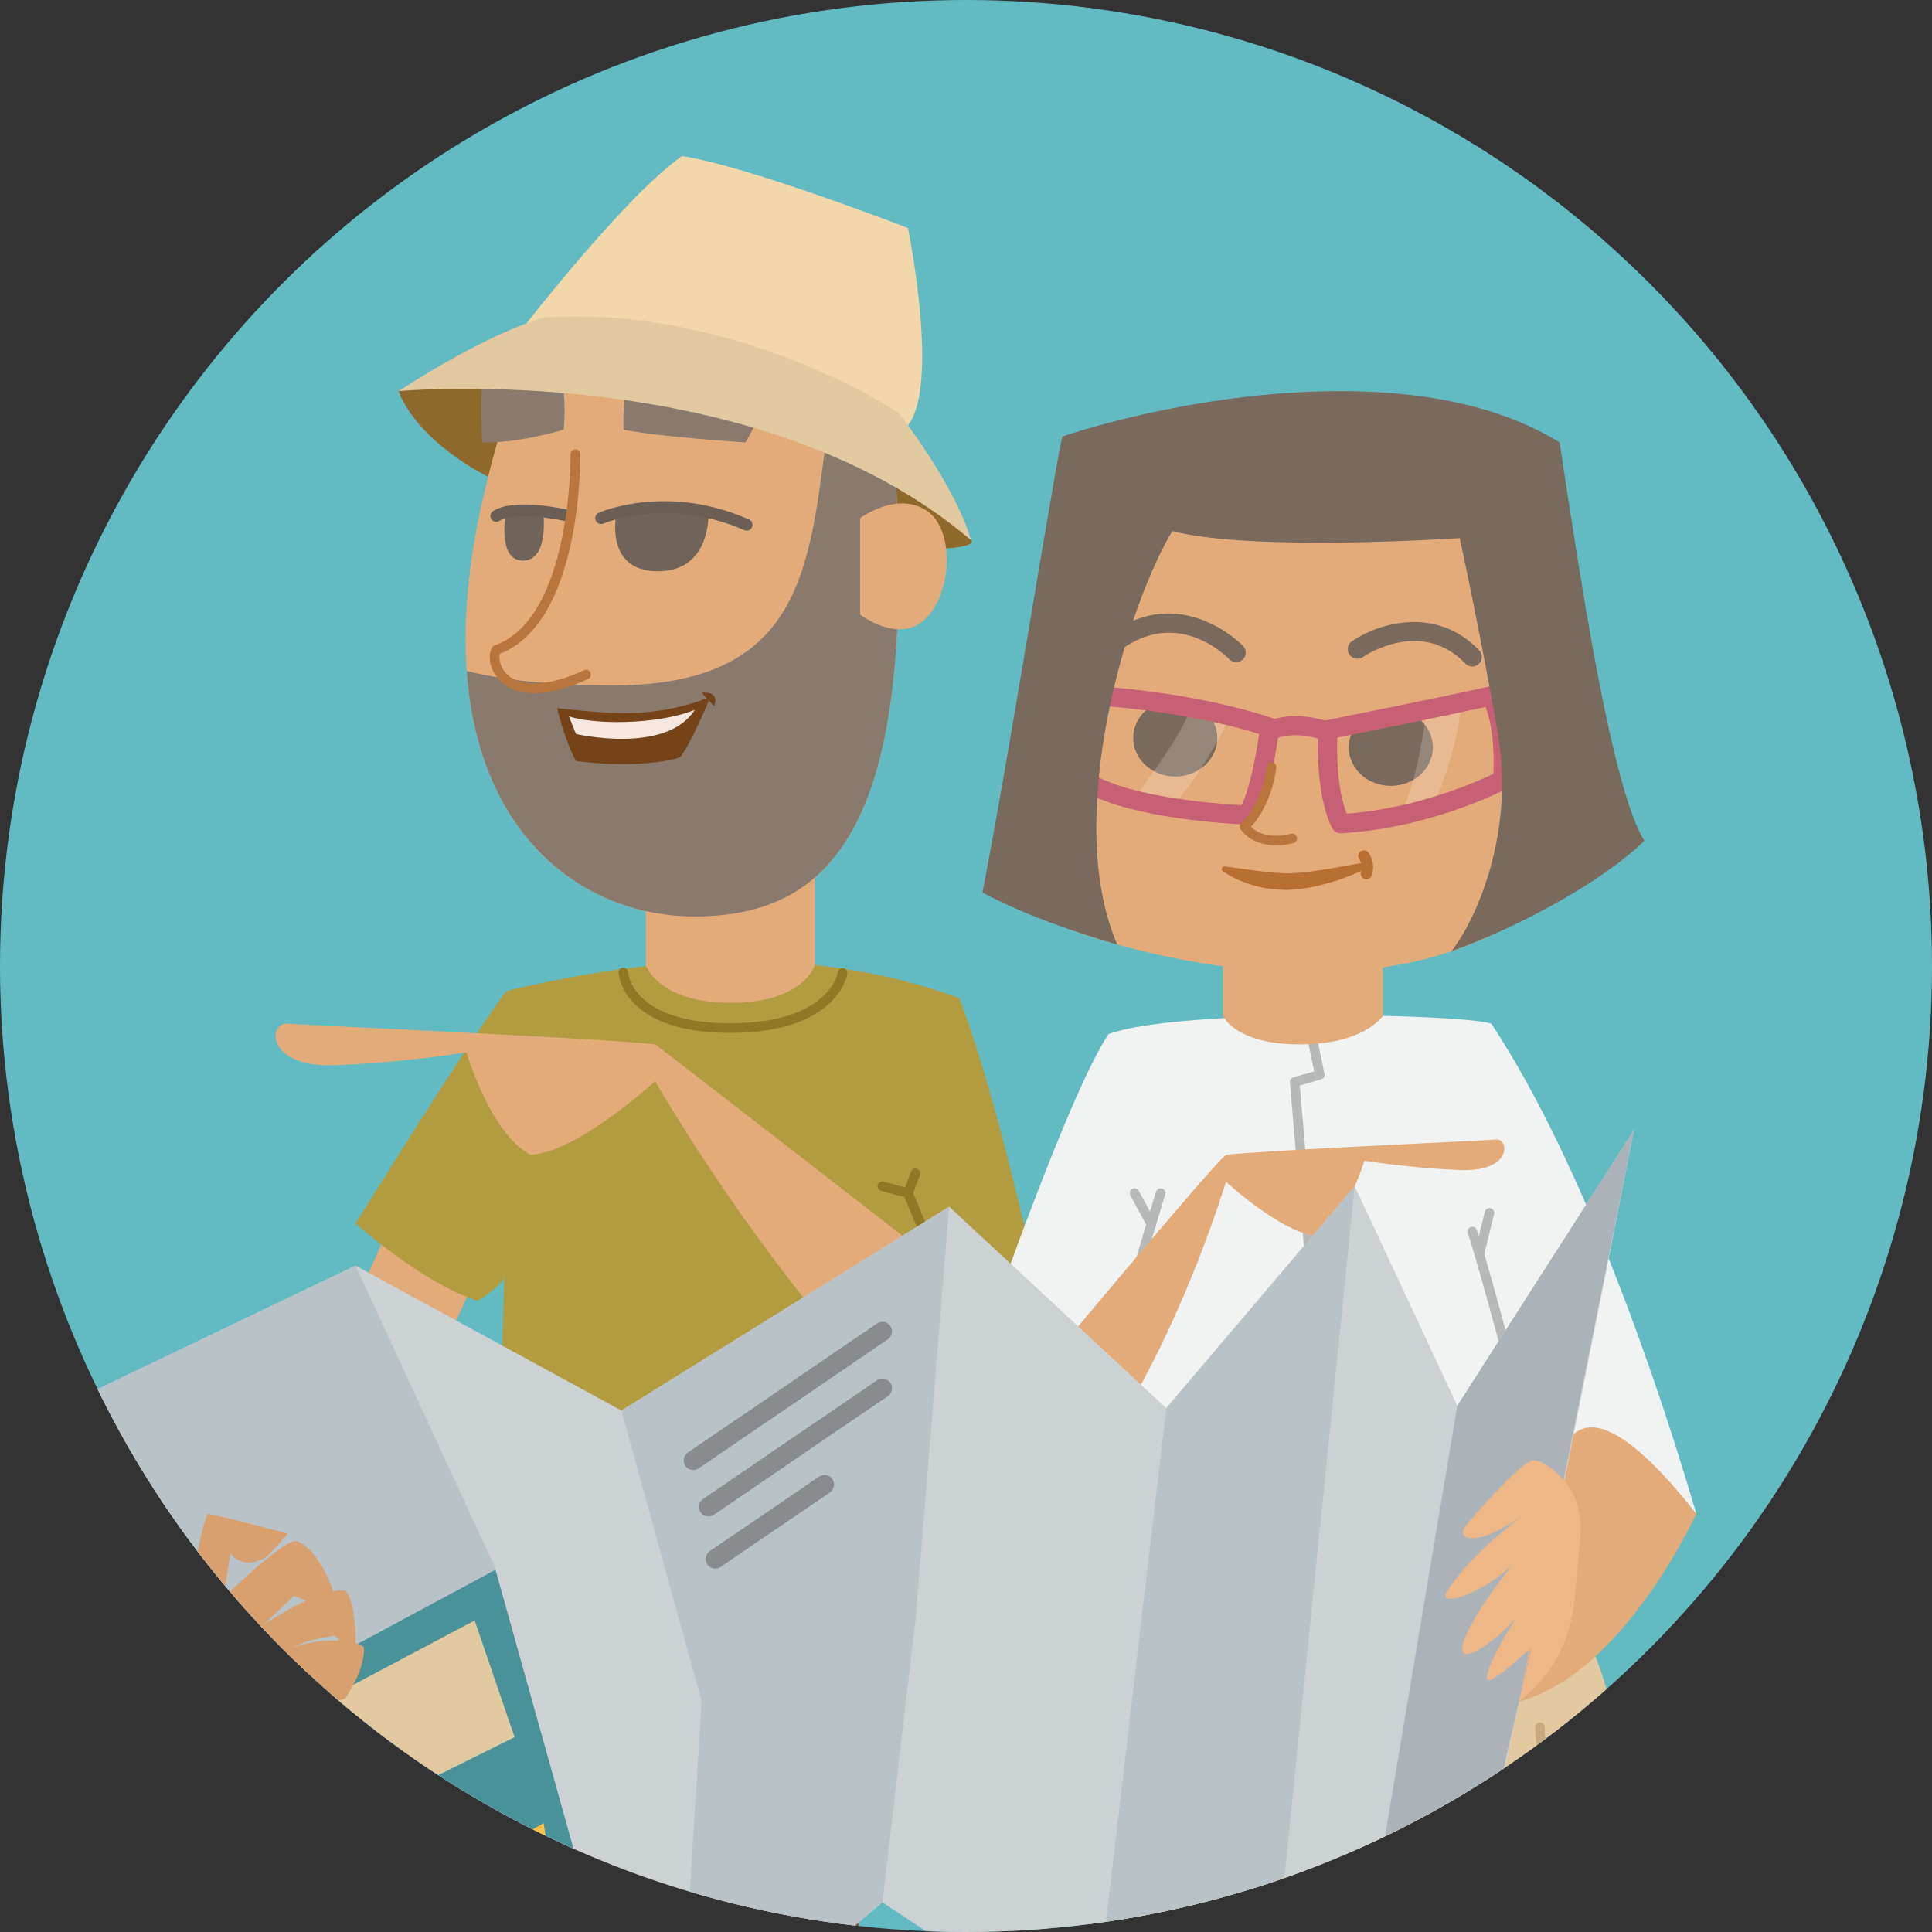
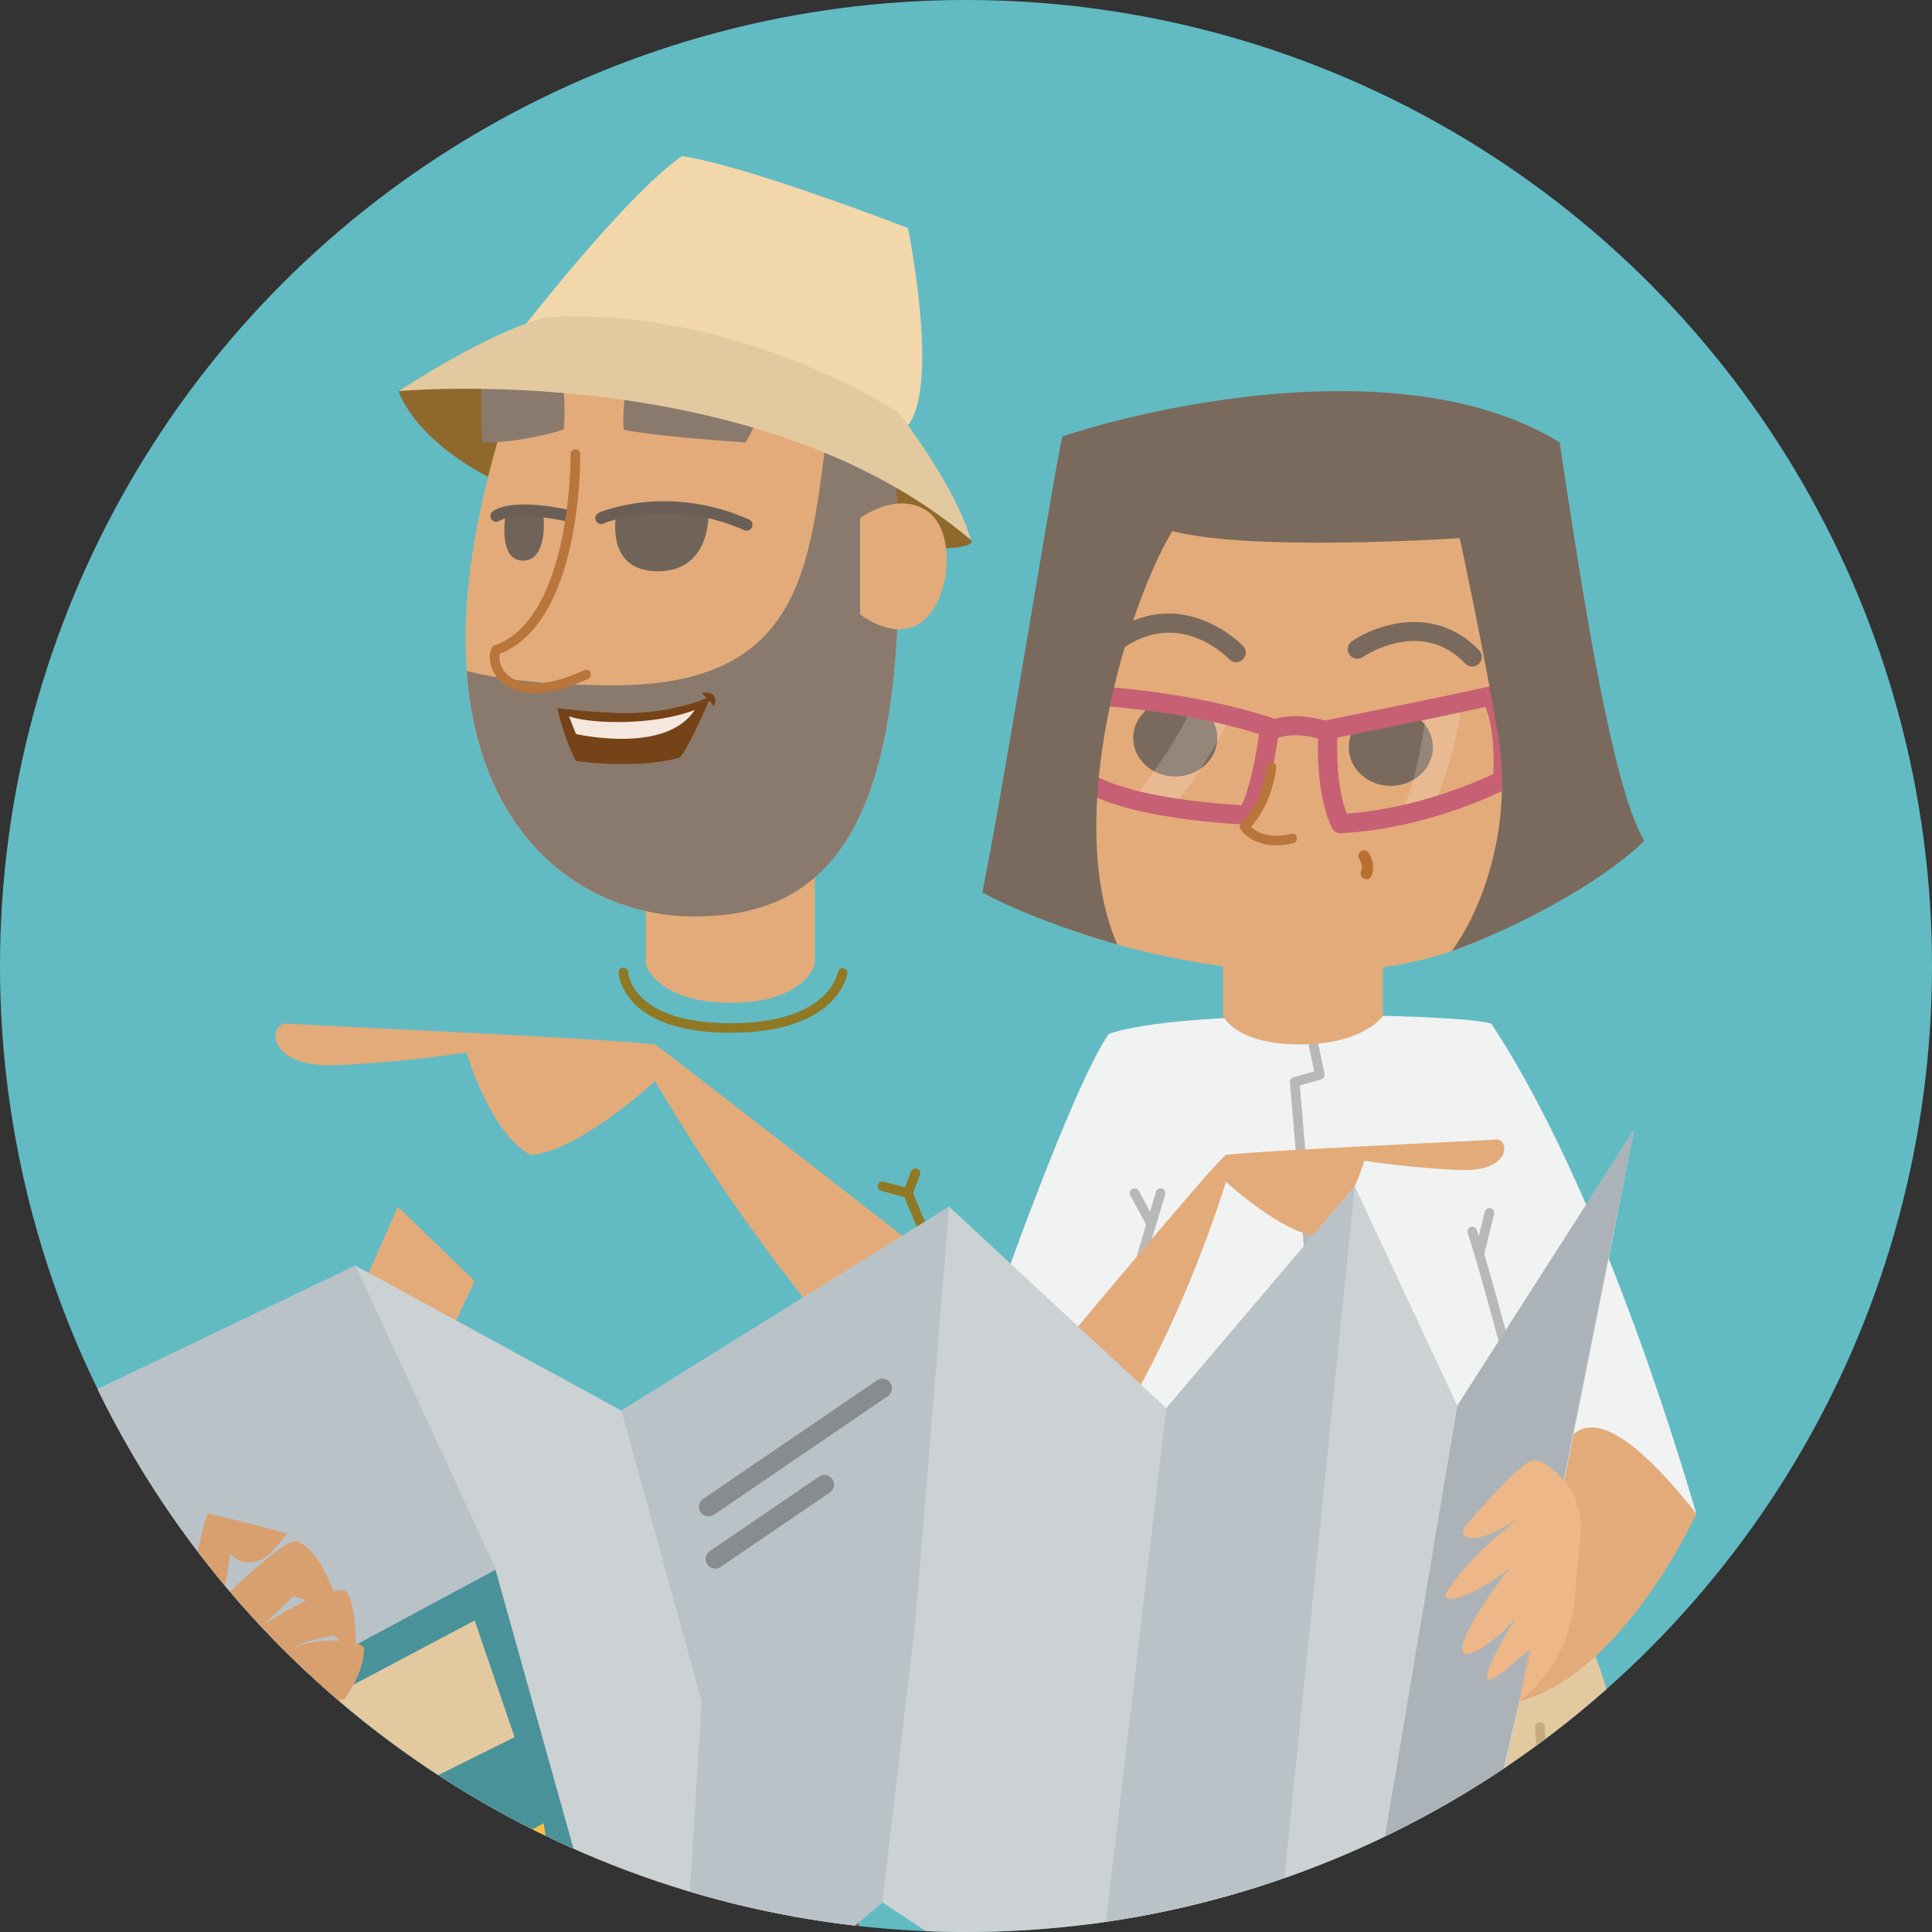
<svg xmlns="http://www.w3.org/2000/svg" xmlns:xlink="http://www.w3.org/1999/xlink" version="1.1" x="0px" y="0px" width="166px" height="166px" viewBox="0 0 166 166" enable-background="new 0 0 166 166" xml:space="preserve">
  <rect x="0" y="0" width="166" height="166" fill="#333333" stroke="none" />
  <g id="InfoBack">
</g>
  <g id="SomeObjects">
</g>
  <g id="Characters">
    <circle fill="#62BBC3" cx="83" cy="83" r="83" />
    <g>
      <defs>
        <circle id="SVGID_39_" cx="83" cy="83" r="83" />
      </defs>
      <clipPath id="SVGID_1_">
        <use xlink:href="#SVGID_39_" overflow="visible" />
      </clipPath>
      <g clip-path="url(#SVGID_1_)">
        <path fill="#8F692C" d="M34.255,33.604c0,0,2.806,10.095,27.199,12.435s21.965,0.359,21.965,0.359s-7.725-11.492-20.44-12.794     C50.262,32.304,36.521,32.295,34.255,33.604z" />
        <polygon fill="#E3AB7A" points="40.781,110.071 34.873,122.713 28.965,115.5 34.187,103.682    " />
        <path fill="#E3AB7A" d="M62.405,16.033c-5.148,0-15.264,1.838-20.965,27.033c-5.7,25.195,6.621,35.678,18.208,35.678     c11.585,0,18.39-7.573,17.47-34.223C76.199,17.871,70.498,16.033,62.405,16.033z" />
-         <path fill="#B39B3F" d="M30.545,105.125c0,0,10.511-16.9,12.984-19.991c6.389-1.443,22.809-5.29,38.883,0.618     c2.885,7.282,6.184,22.121,6.184,22.121s-4.809,3.023-10.58,3.297c-0.55,4.672-1.512,29.815-1.512,29.815l-34.073-1.374     l0.901-29.886c0,0-0.215,0.761-2.276,2.05C36.385,110.316,30.545,105.125,30.545,105.125z" />
        <path fill="#8F7925" d="M79.664,106.912c-0.162,0-0.314-0.097-0.381-0.255l-1.57-3.798l-2.002-0.535     c-0.221-0.059-0.351-0.285-0.292-0.504c0.06-0.221,0.285-0.35,0.505-0.292l2.395,0.642l1.728,4.172     c0.087,0.21-0.013,0.451-0.224,0.538C79.771,106.901,79.717,106.912,79.664,106.912z" />
        <path fill="#E3AB7A" d="M70.008,82.911c0,0-0.923,3.253-7.209,3.253c-6.285,0-7.316-3.253-7.316-3.253V72.046h14.525V82.911z" />
        <path fill="#8F5633" d="M42.292,155.55c-2.472,81.04-2.473,81.048-1.647,120.909c5.221,0,7.693,0,7.693,0     s4.121-36.272,3.572-48.088c-0.55-11.817-2.748-44.518,6.32-44.792s6.596,35.174,6.596,43.692c0,8.518-3.507,19.51,0.307,49.188     c5.463,0,7.387,0,7.387,0s3.298-31.875,3.298-54.134c0-22.258-2.748-70.073-2.748-70.073L42.292,155.55z" />
        <path fill="#6B4027" d="M73.537,170.942c-0.291,0-1.084-0.054-1.909-0.584c-0.909-0.584-2.04-1.881-2.267-4.746     c-0.019-0.228,0.151-0.425,0.379-0.443c0.227-0.023,0.426,0.151,0.442,0.379c0.373,4.72,3.284,4.577,3.407,4.569     c0.224-0.019,0.423,0.155,0.438,0.381c0.017,0.227-0.15,0.423-0.376,0.441C73.645,170.939,73.604,170.942,73.537,170.942z" />
        <path fill="#6B4027" d="M43.392,170.389c-0.208,0-0.386-0.155-0.409-0.366c-0.025-0.226,0.137-0.429,0.361-0.454     c0.148-0.02,3.488-0.508,4.174-6.509c0.025-0.226,0.227-0.396,0.456-0.361c0.226,0.024,0.389,0.229,0.361,0.456     c-0.765,6.698-4.729,7.214-4.898,7.232C43.422,170.389,43.406,170.389,43.392,170.389z" />
        <path fill="#E3AB7A" d="M82.288,109.865c0,0-24.486-19.029-25.998-20.129c-4.945-0.55-29.952-1.649-31.603-1.786     c-1.647-0.138-1.922,3.847,4.261,3.572c6.183-0.275,11.129-1.1,11.129-1.1s2.062,7.008,5.497,8.794     c3.983-0.138,10.716-6.321,10.716-6.321s15.83,27.688,32.043,36.618C92.867,122.644,87.976,116.668,82.288,109.865z" />
        <path fill="#8A7A6D" d="M54.406,30.406c0,0-1.012,3.499-0.827,6.516c3.126,0.627,10.482,1.093,10.482,1.093     s2.114-3.592,2.298-6.074C63.877,30.377,56.153,30.16,54.406,30.406z" />
        <path fill="#8A7A6D" d="M62.405,16.033c-2.096,0-5.014,0.305-8.122,2.364c0.729-0.376,1.41-0.372,1.227,1.138     c-0.369,3.026,4.229,0.26,6.253-1.345c2.022-1.607,5.232-1.705,7.352,0c2.119,1.704,4.418,3.767,2.395,15.977     c-2.022,12.21-0.879,24.716-18.737,24.716c-5.947,0-9.957-0.531-12.671-1.238c1.045,14.731,10.518,21.1,19.548,21.1     c11.585,0,18.39-7.573,17.47-34.223C76.199,17.871,70.498,16.033,62.405,16.033z" />
        <path fill="#E3AB7A" d="M73.9,52.794c0,0,3.309,2.595,5.61,0.388c2.302-2.206,2.59-7.816,0-9.38     c-2.589-1.563-5.61,0.72-5.61,0.72V52.794z" />
        <path fill="#754317" d="M47.878,60.844c0,0,3.51,0.43,5.861,0.43c4.345,0,7.327-1.433,7.327-1.433s-1.955,4.632-2.676,5.244     c-2.375,0.735-6.283,0.663-8.92,0.296C48.367,63.174,47.878,60.844,47.878,60.844z" />
        <path fill="#754317" d="M60.291,59.526l1.058,1.149C61.349,60.676,61.947,59.343,60.291,59.526z" />
        <path fill="#F5E7DD" d="M48.889,61.549l0.598,1.518c0,0,7.725,1.792,10.207-2.069C56.292,62.33,50.912,62.239,48.889,61.549z" />
        <path fill="#70645A" d="M52.965,44.092c0,0-1.088,4.992,3.557,4.992c4.644,0,4.351-5.08,4.351-5.08S56.973,43.291,52.965,44.092z     " />
        <path fill="#70645A" d="M43.468,44.004c0,0-0.789,4.166,1.466,4.166c2.254,0,1.749-4.078,1.749-4.078S44.85,43.75,43.468,44.004z     " />
        <path fill="#E3C9A0" d="M92.992,156.648c0,0,3.091,69.455,3.091,70.691c0,1.237,11.954,5.358,22.259,0     c4.74,2.268,14.839,4.122,18.961-0.824c0.619-5.771,2.062-59.562,2.062-71.927c0-12.367-6.597-19.992-6.597-19.992H97.526     C97.526,134.597,92.992,143.859,92.992,156.648z" />
        <path fill="#F1F2F2" d="M85.367,112.647c0,0,6.697-19.167,9.893-23.805c5.873-2.163,29.78-1.793,32.872-0.896     c5.976,9.037,12.263,23.979,17.62,42.116c-7.419,0.412-11.953,0-11.953,0l-49.388-4.581L85.367,112.647z" />
        <path fill="#B7B8B8" d="M112.85,112.337c-0.212,0-0.393-0.162-0.41-0.377l-1.608-18.961c-0.017-0.194,0.108-0.376,0.298-0.43     l1.786-0.513l-0.469-2.276c-0.046-0.224,0.098-0.44,0.32-0.487c0.224-0.045,0.44,0.099,0.487,0.322l0.546,2.648     c0.044,0.211-0.084,0.42-0.29,0.479l-1.828,0.525l1.579,18.621c0.019,0.228-0.149,0.427-0.376,0.445     C112.873,112.336,112.861,112.337,112.85,112.337z" />
        <path fill="#B7B8B8" d="M129.257,115.911c-0.183,0-0.35-0.121-0.398-0.306c-0.02-0.073-1.964-7.364-2.752-9.66     c-0.074-0.215,0.041-0.449,0.256-0.523c0.215-0.075,0.449,0.041,0.523,0.256c0.797,2.323,2.689,9.414,2.77,9.716     c0.059,0.22-0.072,0.446-0.292,0.504C129.327,115.907,129.292,115.911,129.257,115.911z" />
        <path fill="#B7B8B8" d="M95.237,119.688c-0.017,0-0.034-0.001-0.051-0.003c-0.226-0.027-0.387-0.234-0.358-0.46     c0.458-3.702,4.336-16.298,4.502-16.832c0.066-0.217,0.296-0.339,0.516-0.273c0.217,0.067,0.339,0.298,0.271,0.516     c-0.04,0.131-4.022,13.061-4.471,16.691C95.62,119.536,95.442,119.688,95.237,119.688z" />
        <path fill="#E3AB7A" d="M145.752,130.062c0,0-6.262,13.758-15.227,16.128c-1.129-2.794,3.173-10.354,3.173-10.354     S130.295,110.482,145.752,130.062z" />
        <path fill="#E3AB7A" d="M118.822,87.282c0,0-1.578,2.454-7.144,2.454s-6.596-2.454-6.596-2.454v-6.614h13.739V87.282z" />
        <path fill="#E3AB7A" d="M91.756,79.805c0,0,25.033,9.639,40.562-2.008c-0.535-8.568-5.355-34.07-5.355-34.07     s-23.43-2.43-31.058,0C93.998,50.153,91.756,79.805,91.756,79.805z" />
        <path fill="#7A6A5D" d="M126.496,57.269c-0.217,0-0.435-0.085-0.596-0.255c-3.759-3.932-8.605-0.696-8.811-0.558     c-0.375,0.257-0.888,0.161-1.146-0.216c-0.257-0.376-0.16-0.889,0.216-1.145c2.132-1.457,7.161-3.168,10.932,0.779     c0.314,0.329,0.303,0.852-0.026,1.166C126.906,57.193,126.701,57.269,126.496,57.269z" />
        <ellipse fill="#7A6A5D" cx="100.979" cy="63.405" rx="3.614" ry="3.314" />
        <path opacity="0.2" fill="#FFF6F1" d="M105.762,61.537c0,0-3.379,6.693-5.361,7.795c-2.301-0.444-3.036-0.621-3.036-0.621     s4.081-5.305,4.974-7.906C103.494,61.028,105.762,61.537,105.762,61.537z" />
        <ellipse fill="#7A6A5D" cx="119.5" cy="64.209" rx="3.615" ry="3.313" />
        <path opacity="0.2" fill="#FFF6F1" d="M122.602,60.896c0,0-0.909,7.288-2.446,9.202c1.646-0.388,2.96-0.752,2.96-0.752     s2.259-4.909,2.439-9.255C123.938,60.69,122.602,60.896,122.602,60.896z" />
        <path fill="#7A6A5D" d="M106.213,56.896c-0.219,0-0.437-0.087-0.599-0.258c-0.198-0.208-4.647-4.756-9.847-0.383     c-0.348,0.293-0.869,0.248-1.161-0.101c-0.294-0.349-0.249-0.868,0.101-1.161c6.412-5.393,12.051,0.453,12.106,0.513     c0.312,0.331,0.296,0.854-0.035,1.165C106.619,56.822,106.416,56.896,106.213,56.896z" />
        <path fill="#C76075" d="M115.183,71.593c-0.315,0-0.606-0.181-0.744-0.469c-1.55-3.241-1.166-8.285-1.148-8.498     c0.03-0.367,0.299-0.671,0.66-0.742c0.106-0.021,10.665-2.13,13.966-2.896c0.363-0.083,0.735,0.085,0.912,0.412     c1.505,2.795,1.116,7.493,1.099,7.692c-0.024,0.279-0.188,0.527-0.437,0.658c-0.267,0.14-6.608,3.435-14.264,3.841     C115.212,71.593,115.197,71.593,115.183,71.593z M114.902,63.374c-0.045,1.288-0.043,4.323,0.808,6.535     c5.986-0.44,11.145-2.718,12.602-3.415c0.049-1.076,0.085-3.826-0.677-5.751C124.347,61.476,117.081,62.938,114.902,63.374z" />
        <path fill="#C76075" d="M107.15,70.857c-0.014,0-0.026,0-0.041-0.001c-2.627-0.129-11.457-0.757-14.761-3.416     c-0.216-0.174-0.331-0.444-0.304-0.721c0.367-3.827,1.34-7.034,1.381-7.169c0.11-0.362,0.449-0.606,0.832-0.583     c0.334,0.019,8.241,0.456,15.095,2.742c0.371,0.124,0.604,0.491,0.558,0.88c-0.07,0.593-0.731,5.85-2.07,7.895     C107.688,70.717,107.428,70.857,107.15,70.857z M93.734,66.412c2.47,1.638,8.137,2.496,12.949,2.77     c0.725-1.484,1.263-4.449,1.501-6.116c-5.378-1.683-11.396-2.257-13.357-2.405C94.549,61.697,94.012,63.909,93.734,66.412z" />
        <path fill="#C76075" d="M114.062,63.668c-0.088,0-0.177-0.016-0.264-0.045c-2.809-0.947-4.257-0.115-4.316-0.079     c-0.389,0.229-0.893,0.109-1.129-0.272c-0.236-0.385-0.127-0.883,0.252-1.124c0.084-0.055,2.106-1.305,5.72-0.087     c0.433,0.146,0.664,0.613,0.518,1.046C114.728,63.45,114.406,63.668,114.062,63.668z" />
-         <path fill="#B87032" d="M105.222,74.454c0,0,0.195,0.022,0.537,0.063c0.341,0.04,0.818,0.112,1.386,0.187     c0.566,0.077,1.221,0.17,1.913,0.235c0.347,0.044,0.703,0.065,1.062,0.08c0.167,0.005,0.392,0.029,0.515,0.02l0.585-0.027     c0.404-0.006,0.747-0.056,1.106-0.093c0.35-0.028,0.721-0.101,1.074-0.145c0.706-0.108,1.372-0.22,1.941-0.33     c1.148-0.205,1.913-0.342,1.913-0.342c0.145-0.026,0.283,0.071,0.309,0.214c0.021,0.117-0.038,0.228-0.134,0.281     c0,0-0.705,0.386-1.826,0.797c-0.56,0.206-1.221,0.43-1.952,0.61c-0.366,0.094-0.733,0.194-1.149,0.253     c-0.403,0.062-0.831,0.155-1.211,0.165l-0.583,0.036c-0.267,0.016-0.43-0.008-0.647-0.011c-0.203-0.01-0.406-0.01-0.605-0.031     c-0.197-0.029-0.391-0.058-0.581-0.085c-0.384-0.043-0.741-0.147-1.079-0.234c-0.343-0.073-0.647-0.211-0.936-0.305     c-0.567-0.22-1.02-0.452-1.325-0.635c-0.312-0.184-0.471-0.312-0.471-0.312l-0.007-0.005c-0.093-0.077-0.107-0.215-0.031-0.309     C105.074,74.473,105.15,74.445,105.222,74.454z" />
        <path fill="#B87032" d="M117.399,75.546c-0.053,0-0.108-0.009-0.162-0.028c-0.255-0.089-0.389-0.367-0.3-0.623     c0.203-0.576-0.135-1.048-0.138-1.054c-0.162-0.216-0.118-0.522,0.097-0.685c0.216-0.161,0.522-0.119,0.685,0.097     c0.027,0.036,0.657,0.893,0.28,1.966C117.791,75.42,117.602,75.546,117.399,75.546z" />
        <path fill="#B8763D" d="M109.688,72.636c-1.165,0-2.355-0.385-3.086-1.351c-0.125-0.164-0.108-0.396,0.037-0.54     c1.914-1.912,2.194-4.845,2.197-4.873c0.02-0.228,0.213-0.394,0.446-0.375c0.228,0.02,0.394,0.219,0.374,0.446     c-0.011,0.126-0.279,2.992-2.169,5.104c0.97,0.947,2.578,0.835,3.431,0.597c0.219-0.061,0.446,0.065,0.508,0.286     c0.062,0.219-0.067,0.446-0.286,0.508C110.687,72.564,110.189,72.636,109.688,72.636z" />
        <path fill="#6B5F55" d="M64.152,45.593c-0.067,0-0.136-0.015-0.202-0.042c-6.595-2.904-12.046-0.593-12.101-0.568     c-0.253,0.111-0.551-0.005-0.663-0.259c-0.11-0.255,0.005-0.552,0.259-0.662c0.236-0.105,5.892-2.521,12.91,0.568     c0.255,0.11,0.369,0.408,0.258,0.662C64.531,45.48,64.346,45.593,64.152,45.593z" />
        <path fill="#6B5F55" d="M48.89,44.836c-0.039,0-0.078-0.004-0.116-0.014c-1.214-0.288-4.633-0.861-5.864-0.066     c-0.234,0.15-0.546,0.082-0.696-0.15c-0.15-0.234-0.083-0.545,0.15-0.695c1.812-1.168,6.153-0.183,6.642-0.066     c0.271,0.063,0.438,0.335,0.373,0.605C49.323,44.681,49.117,44.836,48.89,44.836z" />
        <path fill="#B8763D" d="M45.898,59.562c-1.631,0-2.553-0.637-3.04-1.174c-0.831-0.915-0.947-2.116-0.578-2.748l0.076-0.13     l0.142-0.051c6.63-2.356,6.532-16.294,6.53-16.435c-0.003-0.228,0.179-0.414,0.407-0.417c0.234-0.011,0.414,0.179,0.417,0.407     c0.008,0.592,0.104,14.446-6.908,17.158c-0.099,0.348-0.018,1.064,0.524,1.662c1.159,1.275,3.607,1.186,6.719-0.247     c0.208-0.097,0.452-0.005,0.547,0.202c0.096,0.206,0.005,0.451-0.201,0.546C48.566,59.242,47.055,59.562,45.898,59.562z" />
        <path fill="#7A6A5D" d="M95.994,81.152c0,0-6.867-1.893-11.583-4.469c2.108-10.644,6.273-36.974,6.876-39.182     c8.734-2.912,30.067-7.32,42.719,0.513c1.807,11.947,4.471,29.708,7.282,34.227c-3.815,3.714-11.13,7.534-16.569,9.492     c2.514-3.341,5.342-10.626,3.984-18.634c-1.355-8.01-3.279-16.863-3.279-16.863s-17.771,1.203-24.698-0.604     C96.91,51.957,91.275,70.208,95.994,81.152z" />
        <path fill="#C7AA7D" d="M138.044,156.803c-0.023,0-0.049-0.001-0.074-0.006c-6.198-1.133-6.065-8.335-6.063-8.407     c0.007-0.228,0.189-0.397,0.424-0.399c0.228,0.006,0.407,0.195,0.401,0.423c-0.008,0.268-0.112,6.568,5.387,7.572     c0.224,0.042,0.372,0.257,0.331,0.479C138.413,156.664,138.24,156.803,138.044,156.803z" />
        <path fill="#8F7925" d="M62.745,88.74c-9.2,0-9.589-4.955-9.601-5.166c-0.013-0.227,0.161-0.422,0.389-0.435     c0.236-0.007,0.42,0.159,0.435,0.385l0,0c0.013,0.18,0.405,4.393,8.777,4.393c8.409,0,9.217-4.21,9.247-4.389     c0.038-0.224,0.245-0.374,0.473-0.34c0.224,0.036,0.377,0.245,0.342,0.47C72.773,83.865,71.91,88.74,62.745,88.74z" />
        <path fill="#8F7925" d="M78.016,102.928c-0.049,0-0.098-0.009-0.145-0.027c-0.214-0.08-0.321-0.318-0.24-0.531l0.643-1.704     c0.08-0.213,0.317-0.321,0.531-0.24c0.213,0.08,0.32,0.319,0.24,0.532L78.4,102.66C78.34,102.824,78.182,102.928,78.016,102.928z     " />
        <path fill="#B7B8B8" d="M98.921,105.584c-0.146,0-0.288-0.079-0.362-0.217l-1.439-2.656c-0.109-0.2-0.035-0.45,0.165-0.559     c0.2-0.107,0.45-0.035,0.559,0.166l1.44,2.656c0.108,0.2,0.034,0.45-0.166,0.559C99.055,105.567,98.988,105.584,98.921,105.584z" />
        <path fill="#E3AB7A" d="M89.206,118.07c0,0,15.019-18.042,16.127-18.848c3.628-0.403,21.974-1.21,23.183-1.311     c1.209-0.102,1.413,2.822-3.124,2.62c-4.535-0.202-8.163-0.806-8.163-0.806s-1.513,5.141-4.033,6.45     c-2.924-0.101-7.862-4.636-7.862-4.636s-7.459,24.997-19.353,31.549C82.654,128.05,85.033,123.062,89.206,118.07z" />
        <path fill="#B7B8B8" d="M127.104,108.174c-0.033,0-0.066-0.004-0.099-0.012c-0.222-0.055-0.356-0.278-0.302-0.499l0.874-3.549     c0.055-0.222,0.279-0.356,0.498-0.302c0.222,0.054,0.356,0.278,0.302,0.498l-0.874,3.55     C127.457,108.049,127.288,108.174,127.104,108.174z" />
        <path fill="#CCD1D4" d="M32.812,175.197c0-0.824-7.626-30.295-10.305-33.284c-4.328-4.019-17.106-21.125-17.106-21.125     l25.144-12.046L53.396,121.2l28.158-17.519l18.652,17.312l16.196-19.067l8.811,18.861l15.182-23.701     c0,0-13.016,66.774-14.648,69.661c-3.282,3.091-10.186,11.541-10.186,11.541l-5.187-17.105l-16.55,14.211L75.817,163.45     l-17.536,14.839l-7.95-15.663L32.812,175.197z" />
        <path fill="#B9C2C7" d="M5.401,120.788l17.106,21.125c0,0,6.869,16.934,10.305,33.284c4.047-2.904,17.519-12.571,17.519-12.571     l-7.837-28.029l-11.949-25.854L5.401,120.788z" />
        <polyline fill="#4A9299" points="42.573,134.877 23.71,145.016 32.812,175.197 50.331,162.626 42.494,134.597    " />
        <polygon fill="#E3C9A0" points="31.281,155.688 44.216,149.258 40.781,139.232 28.328,145.835    " />
        <path fill="#D9A06F" d="M30.561,141.172c-0.01-1.388-0.145-3.75-0.909-4.516c-0.244-0.027-0.581-0.012-1.011,0.072     c-0.335-0.932-1.52-3.87-3.262-4.338c-1.363,0.17-6.191,4.911-6.191,4.911l0.607-3.833c0,0,0.961,1.437,2.885,0.427     c0.341-0.086,2.043-2.129,2.043-2.129s-4.723-1.278-6.853-1.704c-0.682,1.278-1.73,7.836-1.73,7.836     c-0.067,4.174,5.177,9.453,7.307,10.503c0,0,2.555-3.604,3.747-3.86c0.341,0.341,1.107,2.044,2.47,1.386     c0.682-1.083,1.618-2.578,1.618-4.366C31.165,141.405,30.909,141.274,30.561,141.172z M22.645,139.602l2.591-2.471l1.088,0.392     C25.318,137.98,24.099,138.648,22.645,139.602z M25.149,141.561c1.191-0.683,3.577-1.022,3.577-1.022l0.462,0.427     C27.984,140.901,26.472,141.059,25.149,141.561z" />
        <polygon fill="#B9C2C7" points="58.281,178.289 60.291,146.19 53.396,121.2 81.554,103.682 78.659,139.232 75.817,163.45    " />
        <polygon fill="#B9C2C7" points="100.206,120.994 93.824,175.395 110.374,161.184 116.402,101.927    " />
        <polygon fill="#ABB3B8" points="125.213,120.788 115.561,178.289 125.746,166.748 130.525,146.19 140.395,97.087    " />
        <path fill="#EDB787" d="M135.345,128.723c-0.38-1.186-2.679-3.606-3.813-3.193c-1.133,0.411-4.945,4.74-5.667,5.668     c-0.721,0.927,0.707,1.926,4.739-0.826c-3.605,2.783-5.46,5.05-6.284,6.39s2.576,0.412,5.513-2.164     c-1.494,1.854-4.379,5.874-4.174,7.213c0.158,1.027,2.796-0.732,4.577-2.771c-1.637,2.568-3.236,5.81-2.104,5.244     c1.442-0.721,2.163-1.753,3.504-2.68l-1.11,4.587c1.545-1.237,4.408-3.866,4.819-9.224     C135.757,131.607,136.17,131.299,135.345,128.723z" />
        <polygon fill="#FCC044" points="33.637,164.068 34.873,167.915 47.376,160.771 46.705,156.648    " />
-         <path fill="#898C8F" d="M59.571,126.307c-0.265,0-0.522-0.127-0.683-0.361c-0.256-0.375-0.16-0.888,0.217-1.145l16.248-11.083     c0.375-0.257,0.888-0.159,1.145,0.216c0.257,0.377,0.16,0.891-0.216,1.146l-16.248,11.082     C59.893,126.26,59.73,126.307,59.571,126.307z" />
        <path fill="#898C8F" d="M60.873,130.295c-0.264,0-0.521-0.126-0.682-0.359c-0.257-0.377-0.159-0.89,0.217-1.146l14.945-10.193     c0.375-0.257,0.888-0.16,1.145,0.216s0.16,0.89-0.216,1.146l-14.945,10.193C61.194,130.248,61.033,130.295,60.873,130.295z" />
        <path fill="#898C8F" d="M61.454,134.776c-0.263,0-0.522-0.125-0.681-0.359c-0.258-0.376-0.16-0.89,0.217-1.146l9.384-6.401     c0.376-0.258,0.889-0.159,1.146,0.217s0.159,0.888-0.217,1.145l-9.384,6.401C61.776,134.73,61.614,134.776,61.454,134.776z" />
        <path fill="#F2D7AB" d="M45.032,28.045c0,0,8.796-11.335,13.569-14.633c5.6,0.825,19.414,6.183,19.414,6.183     s2.748,13.451,0,16.954C72.039,32.84,45.032,28.045,45.032,28.045z" />
        <path fill="#8A7A6D" d="M48.43,36.922c0,0,0.409-3.351-0.645-6.361c-4.138-0.551-6.345,0.552-6.345,0.552s-0.184,4.689,0,6.897     C44.567,38.102,48.43,36.922,48.43,36.922z" />
        <path fill="#E3C9A0" d="M34.255,33.604c0,0,30.789-2.839,49.164,12.794c-1.35-4.752-6.218-10.935-6.218-10.935     S63.429,26.27,46.883,27.26C41.674,28.663,34.255,33.604,34.255,33.604z" />
      </g>
    </g>
  </g>
</svg>